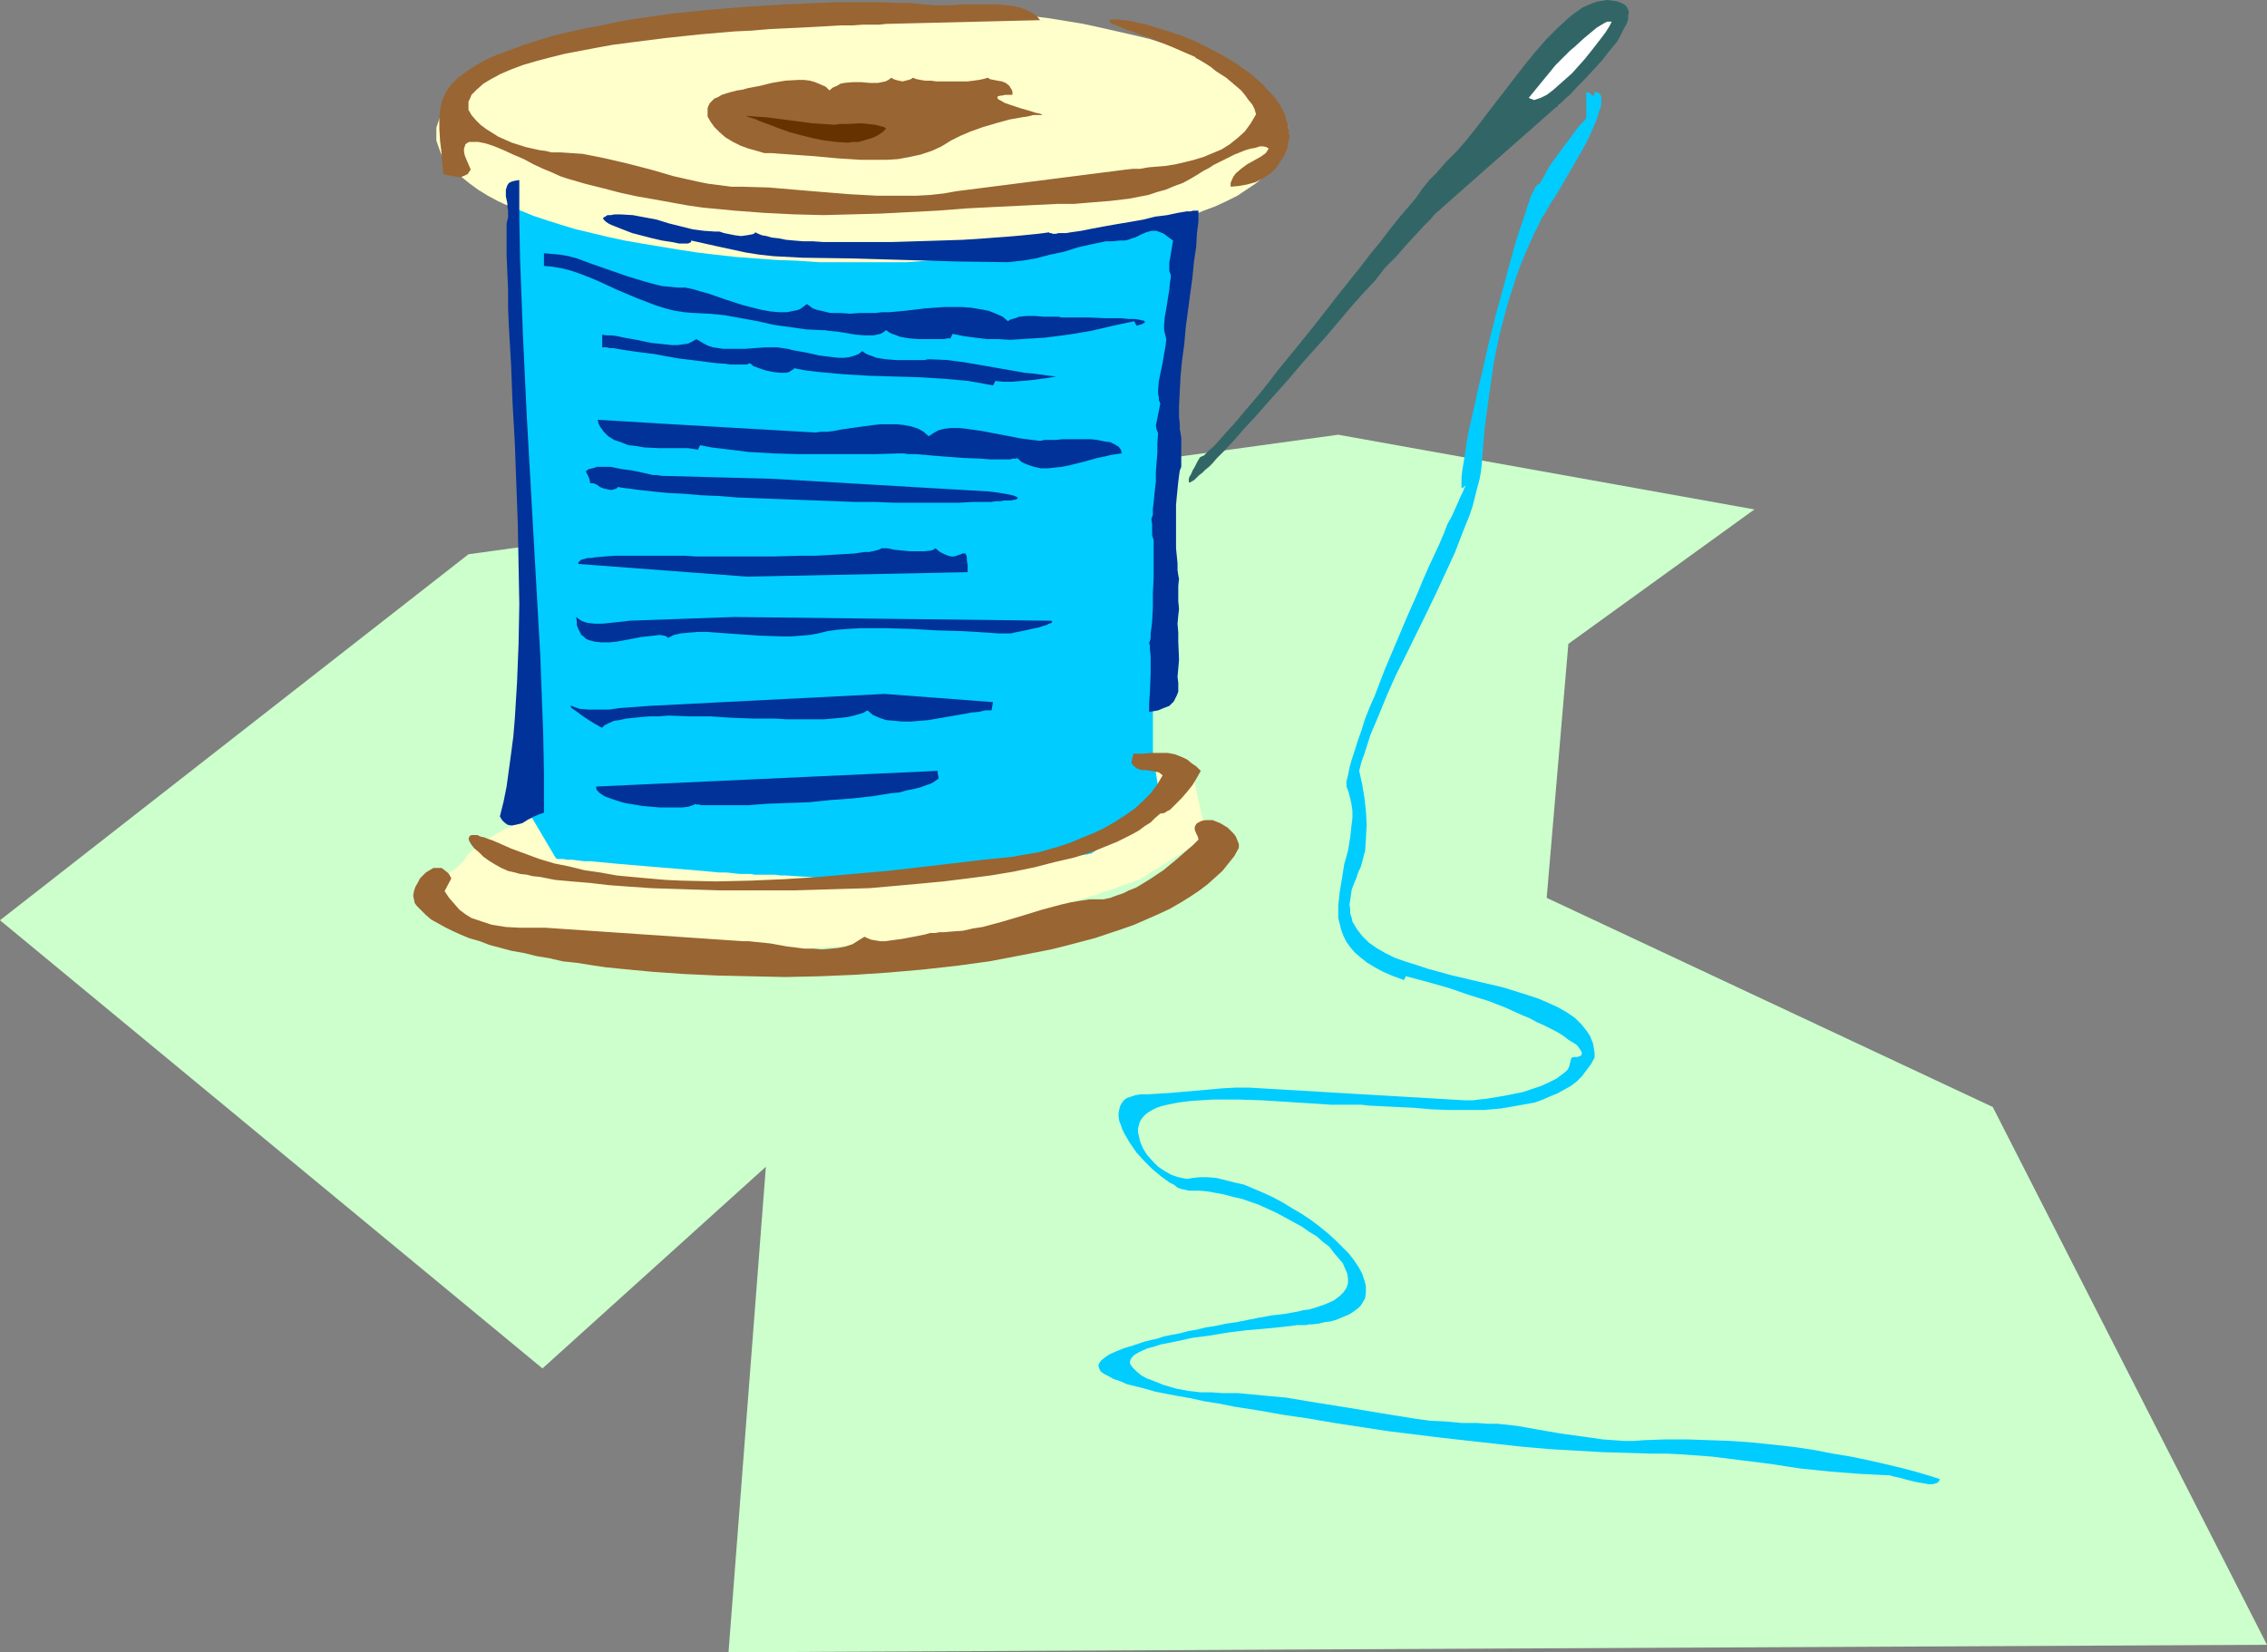
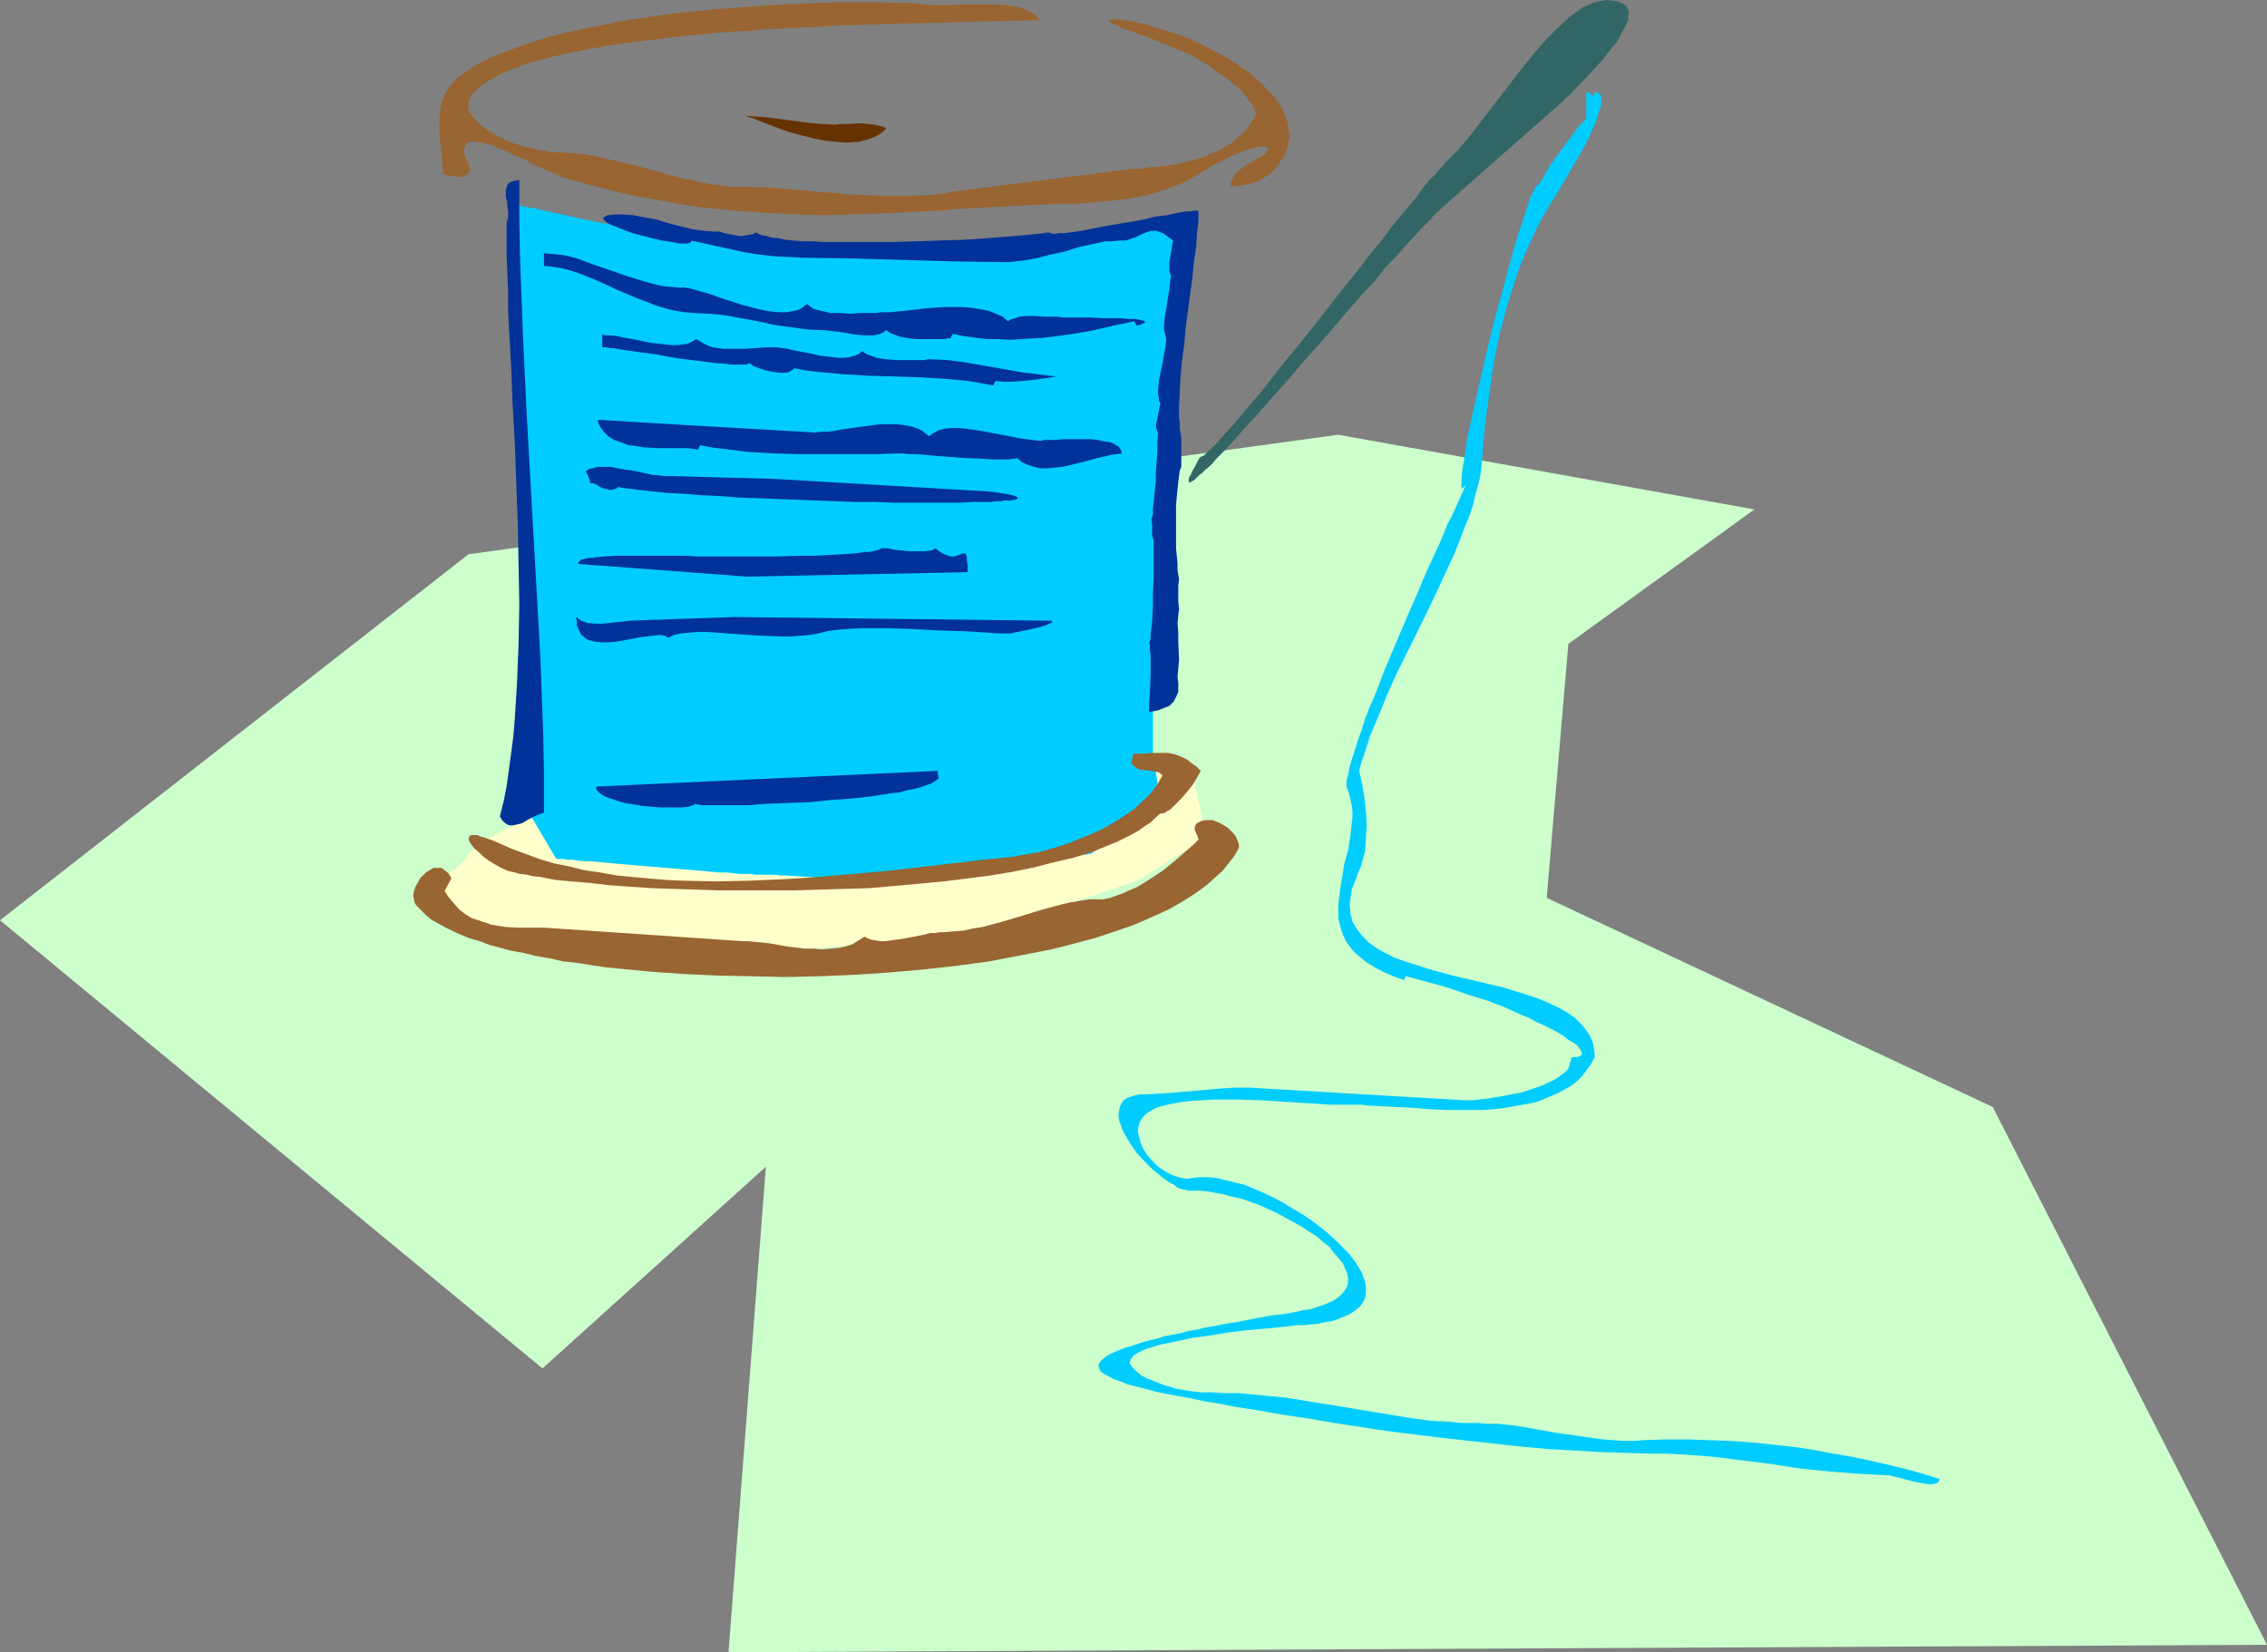
<svg xmlns="http://www.w3.org/2000/svg" xmlns:ns1="http://sodipodi.sourceforge.net/DTD/sodipodi-0.dtd" xmlns:ns2="http://www.inkscape.org/namespaces/inkscape" version="1.0" width="129.724mm" height="94.558mm" id="svg22" ns1:docname="Spool of Thread 1.wmf">
  <rect width="100%" height="100%" fill="#808080" stroke="none" />
  <ns1:namedview id="namedview22" pagecolor="#ffffff" bordercolor="#000000" borderopacity="0.25" ns2:showpageshadow="2" ns2:pageopacity="0.0" ns2:pagecheckerboard="0" ns2:deskcolor="#d1d1d1" ns2:document-units="mm" />
  <defs id="defs1">
    <pattern id="WMFhbasepattern" patternUnits="userSpaceOnUse" width="6" height="6" x="0" y="0" />
  </defs>
  <path style="fill:#ccffcc;fill-opacity:1;fill-rule:evenodd;stroke:none" d="M 101.323,119.883 0,199.051 l 117.321,96.94 48.318,-43.623 -8.08,105.019 332.734,-1.616 -59.307,-116.328 -96.475,-45.239 4.686,-54.933 40.238,-29.082 -90.011,-16.157 z" id="path1" />
  <path style="fill:#ffffcc;fill-opacity:1;fill-rule:evenodd;stroke:none" d="m 113.12,177.724 h -0.162 l -0.323,0.162 -0.485,0.162 -0.808,0.323 -0.808,0.485 -0.97,0.323 -2.101,1.131 -2.101,1.293 -2.101,1.293 -0.808,0.808 -0.808,0.646 -0.646,0.646 -0.323,0.646 -0.485,0.646 -0.646,0.646 -0.808,0.808 -0.97,0.646 -1.939,1.293 -1.939,1.616 -0.646,0.808 -0.646,0.646 -0.323,0.808 -0.162,0.969 0.323,0.808 0.162,0.485 0.323,0.485 0.485,0.323 0.485,0.485 0.646,0.485 0.808,0.485 1.939,0.969 1.939,0.969 2.424,0.969 2.586,0.808 2.909,0.808 2.909,0.808 3.232,0.646 3.07,0.646 6.626,0.969 6.626,0.808 3.232,0.162 3.07,0.323 h 2.909 l 2.747,0.162 h 2.747 l 2.747,-0.162 3.07,-0.162 2.909,-0.162 3.232,-0.162 3.07,-0.323 6.464,-0.485 13.09,-0.808 6.302,-0.323 3.232,-0.162 h 3.07 1.454 l 1.778,-0.162 1.778,-0.162 1.939,-0.323 1.939,-0.323 2.101,-0.323 4.363,-0.969 4.525,-0.969 4.525,-1.293 4.686,-1.293 4.525,-1.293 4.202,-1.293 4.04,-1.293 1.939,-0.646 1.778,-0.485 1.616,-0.646 1.616,-0.485 1.454,-0.485 1.131,-0.485 1.131,-0.323 0.97,-0.323 0.646,-0.323 0.646,-0.162 0.323,-0.162 v 0 l 14.382,-9.048 -3.555,-15.995 h -9.05 v 0 l -0.323,0.162 h -0.485 -0.646 -0.97 l -0.97,0.162 -1.131,0.162 h -1.293 l -1.616,0.162 -1.616,0.162 -1.778,0.162 -1.939,0.162 -1.939,0.162 -2.262,0.162 -2.262,0.162 -2.424,0.323 -2.424,0.162 -2.586,0.162 -5.333,0.485 -5.818,0.485 -5.979,0.485 -5.979,0.485 -6.464,0.646 -12.766,1.131 -12.766,1.131 -6.302,0.485 -5.979,0.646 -5.818,0.485 -5.656,0.485 -5.171,0.485 -2.586,0.323 -2.424,0.162 -2.262,0.162 -2.101,0.323 -2.101,0.162 -1.939,0.162 -1.778,0.323 -1.778,0.162 h -1.454 l -1.454,0.323 h -1.131 l -1.131,0.162 -0.808,0.162 -0.808,0.162 h -0.485 l -0.323,0.162 h -0.162 z" id="path2" />
  <path style="fill:#00ccff;fill-opacity:1;fill-rule:evenodd;stroke:none" d="m 113.928,174.977 -2.586,-130.869 v 0 l 0.323,0.162 h 0.485 l 0.646,0.323 0.808,0.162 0.97,0.162 1.293,0.162 1.131,0.323 1.454,0.323 1.454,0.323 3.07,0.646 3.394,0.808 3.555,0.646 7.272,1.454 3.232,0.808 3.07,0.485 1.454,0.323 1.293,0.323 1.293,0.162 0.97,0.162 0.97,0.162 0.808,0.162 h 0.646 0.323 5.979 l 1.293,0.162 h 2.909 3.07 3.394 l 3.555,0.162 6.949,0.162 3.394,0.162 3.07,0.162 2.909,0.162 1.454,0.162 1.131,0.162 1.131,0.162 0.97,0.162 h 0.97 l 0.646,0.323 1.454,0.323 1.778,0.162 h 1.778 2.101 2.101 2.262 l 4.848,-0.323 2.424,-0.162 2.424,-0.162 4.686,-0.323 2.262,-0.162 2.101,-0.162 1.939,-0.162 h 1.778 1.778 l 1.939,-0.162 2.101,-0.323 2.262,-0.323 4.848,-0.808 4.525,-0.969 2.262,-0.485 2.101,-0.485 1.778,-0.485 1.616,-0.485 1.454,-0.323 0.97,-0.162 0.323,-0.162 0.162,-0.162 h 0.323 v 0 l -7.11,105.665 v 9.856 l 1.778,10.663 -15.19,10.663 v 0 h -0.323 l -0.485,0.162 h -0.485 l -0.808,0.162 h -0.646 l -0.97,0.162 -1.131,0.162 -2.262,0.323 -2.586,0.323 -2.909,0.323 -2.909,0.485 -5.979,0.808 -2.909,0.485 -2.586,0.485 -2.262,0.485 -1.131,0.162 -0.97,0.162 -0.808,0.162 -0.646,0.162 -0.485,0.162 -0.485,0.162 -0.485,0.323 h -0.485 l -0.646,0.162 h -0.808 l -0.97,0.162 h -0.97 -2.262 -2.586 l -2.747,-0.162 h -3.07 l -3.07,-0.162 -6.141,-0.323 -2.909,-0.323 -2.747,-0.162 -2.424,-0.162 h -1.131 l -0.97,-0.162 h -0.97 -0.808 -0.808 -0.485 -1.454 l -0.808,-0.162 h -1.131 -1.293 l -1.454,-0.162 -1.454,-0.162 h -1.616 l -3.394,-0.323 -3.878,-0.323 -7.757,-0.646 -3.878,-0.323 -3.717,-0.323 -3.394,-0.323 -1.616,-0.162 h -1.454 l -1.293,-0.162 -1.293,-0.162 h -1.131 l -0.808,-0.162 h -0.646 -0.646 l -0.323,-0.162 v 0 z" id="path3" />
-   <path style="fill:#ffffcc;fill-opacity:1;fill-rule:evenodd;stroke:none" d="m 186.486,1.131 9.534,0.162 4.525,0.162 4.525,0.323 4.525,0.323 4.363,0.323 4.202,0.485 4.202,0.485 4.04,0.485 4.04,0.646 3.878,0.646 3.717,0.808 3.555,0.808 3.555,0.808 3.394,0.808 3.07,0.969 3.07,0.969 2.909,0.969 2.747,1.131 2.586,0.969 2.424,1.131 2.262,1.293 1.939,1.131 1.939,1.293 1.616,1.131 1.454,1.293 1.293,1.454 0.97,1.293 0.808,1.293 0.646,1.454 0.323,1.454 0.162,1.293 -0.162,1.454 -0.323,1.454 -0.646,1.293 -0.808,1.454 -0.97,1.454 -1.293,1.131 -1.454,1.293 -1.616,1.293 -1.939,1.293 -1.939,1.293 -2.262,1.131 -2.424,1.131 -2.586,0.969 -2.747,1.131 -2.909,0.969 -3.07,0.969 -3.07,0.969 -3.394,0.808 -3.555,0.808 -3.555,0.808 -3.717,0.646 -3.878,0.646 -4.04,0.646 -4.04,0.646 -4.202,0.485 -4.202,0.485 -4.363,0.323 -4.525,0.323 -4.525,0.162 -4.525,0.323 h -9.534 -9.373 l -4.686,-0.323 -4.525,-0.162 -4.363,-0.323 -4.363,-0.323 -4.363,-0.485 -4.04,-0.485 -4.202,-0.646 -3.878,-0.646 -3.878,-0.646 -3.717,-0.646 -3.717,-0.808 -3.394,-0.808 -3.394,-0.808 -3.232,-0.969 -3.07,-0.969 -2.909,-0.969 -2.747,-1.131 -2.586,-0.969 -2.424,-1.131 -2.101,-1.131 -2.101,-1.293 -1.778,-1.293 -1.616,-1.293 -1.616,-1.293 -1.131,-1.131 -1.131,-1.454 -0.808,-1.454 -0.485,-1.293 -0.485,-1.454 v -1.454 -1.293 l 0.485,-1.454 0.485,-1.454 0.808,-1.293 1.131,-1.293 1.131,-1.454 1.616,-1.293 1.616,-1.131 1.778,-1.293 2.101,-1.131 2.101,-1.293 2.424,-1.131 2.586,-0.969 2.747,-1.131 2.909,-0.969 3.07,-0.969 3.232,-0.969 3.394,-0.808 3.394,-0.808 3.717,-0.808 3.717,-0.808 3.878,-0.646 3.878,-0.646 4.202,-0.485 4.04,-0.485 4.363,-0.485 4.363,-0.323 4.363,-0.323 4.525,-0.323 4.686,-0.162 z" id="path4" />
-   <path style="fill:#996532;fill-opacity:1;fill-rule:evenodd;stroke:none" d="m 218.968,20.519 v -0.646 l -0.162,-0.485 -0.323,-0.485 -0.162,-0.323 -0.808,-0.646 -0.808,-0.323 -0.97,-0.162 -0.808,-0.162 -0.808,-0.162 -0.485,-0.323 -0.485,0.162 -0.646,0.162 -0.808,0.162 -1.131,0.162 -1.293,0.162 h -1.293 -2.747 -2.747 l -1.131,-0.162 h -1.293 l -0.97,-0.162 -0.808,-0.162 -0.485,-0.162 -0.323,-0.162 -0.485,0.323 -0.485,0.162 -0.646,0.162 -0.646,0.162 -0.808,-0.162 -0.646,-0.162 -0.485,-0.162 -0.485,-0.323 -0.646,0.485 -0.646,0.323 -0.808,0.162 -0.808,0.162 h -1.778 l -1.778,-0.162 h -1.939 l -1.778,0.162 -0.808,0.162 -0.808,0.485 -0.808,0.323 -0.808,0.646 -0.808,-0.808 -1.131,-0.485 -1.131,-0.485 -1.131,-0.323 -1.293,-0.162 h -1.293 l -2.747,0.162 -2.909,0.485 -2.586,0.646 -2.586,0.485 -1.131,0.323 -1.131,0.162 -1.293,0.323 -1.131,0.323 -0.97,0.323 -0.808,0.485 -0.808,0.323 -0.485,0.485 -0.485,0.485 -0.323,0.646 -0.162,0.485 v 0.485 0.646 0.646 l 0.646,1.131 0.808,1.131 1.131,1.131 1.293,1.131 1.616,0.969 1.616,0.808 1.778,0.646 1.778,0.485 1.616,0.485 h 1.616 l 2.101,0.162 2.262,0.162 2.262,0.162 2.424,0.162 5.171,0.485 5.171,0.323 h 2.747 2.586 l 2.586,-0.162 2.586,-0.485 2.262,-0.485 2.424,-0.808 2.101,-0.969 2.101,-1.293 0.97,-0.485 0.97,-0.485 1.131,-0.485 1.131,-0.485 2.747,-0.969 2.747,-0.808 2.909,-0.808 2.747,-0.485 1.131,-0.162 1.293,-0.323 h 1.131 0.808 v 0 l -0.162,-0.162 -0.485,-0.162 -0.808,-0.162 -0.97,-0.323 -2.262,-0.646 -2.424,-0.808 -0.97,-0.323 -0.808,-0.485 -0.646,-0.323 -0.162,-0.323 v -0.162 -0.162 h 0.162 l 0.485,-0.162 h 0.323 l 0.646,-0.162 h 0.808 z" id="path5" />
  <path style="fill:#996532;fill-opacity:1;fill-rule:evenodd;stroke:none" d="m 97.606,18.257 -0.808,1.131 -0.646,1.131 -0.485,1.131 -0.323,1.293 -0.162,1.131 -0.162,1.293 v 2.585 l 0.162,2.585 0.323,2.585 0.162,2.424 0.162,0.969 v 1.131 l 0.646,0.162 0.808,0.162 1.778,0.323 h 0.646 l 0.808,-0.323 0.646,-0.323 0.323,-0.485 0.323,-0.485 -0.485,-1.131 -0.485,-1.131 -0.323,-0.808 -0.162,-0.808 v -0.646 l 0.162,-0.485 0.162,-0.485 0.485,-0.323 0.323,-0.162 h 0.646 0.646 0.646 l 1.616,0.323 1.939,0.646 1.939,0.808 2.101,0.969 2.262,0.969 2.101,1.131 2.101,0.969 1.939,0.808 1.778,0.808 1.454,0.485 3.878,1.131 3.878,0.969 3.717,0.969 3.717,0.808 3.717,0.646 3.555,0.646 3.555,0.646 3.394,0.485 6.787,0.646 6.464,0.485 6.464,0.323 6.302,0.162 6.141,-0.162 6.141,-0.162 12.443,-0.646 6.302,-0.485 6.302,-0.323 6.626,-0.323 6.626,-0.323 h 3.555 l 3.878,-0.323 4.04,-0.323 4.04,-0.485 4.202,-0.808 1.939,-0.646 1.778,-0.485 1.939,-0.808 1.778,-0.646 1.778,-0.969 1.616,-0.969 0.485,-0.323 0.808,-0.485 0.97,-0.485 0.97,-0.646 2.262,-1.131 2.262,-1.131 2.424,-0.969 1.131,-0.323 0.97,-0.162 0.97,-0.323 h 0.808 l 0.646,0.162 0.485,0.323 -0.323,0.485 -0.323,0.485 -1.131,0.808 -1.454,0.808 -1.454,0.808 -1.293,0.969 -1.131,0.969 -0.485,0.646 -0.323,0.646 -0.323,0.808 v 0.808 l 1.778,-0.162 1.778,-0.323 1.778,-0.485 1.616,-0.808 1.454,-0.969 1.293,-1.131 0.97,-1.454 0.97,-1.454 0.646,-1.616 0.323,-1.777 0.162,-0.808 -0.162,-0.969 -0.162,-0.969 -0.162,-0.969 -0.323,-0.969 -0.323,-0.969 -0.485,-0.969 -0.646,-1.131 -0.646,-0.969 -0.97,-1.131 -0.97,-0.969 -0.97,-1.131 -2.586,-2.262 -2.909,-2.1 -2.909,-1.777 -3.07,-1.616 -2.909,-1.454 -3.07,-1.293 -2.909,-0.969 -2.747,-0.808 -2.424,-0.808 -1.293,-0.162 -0.97,-0.323 -1.131,-0.162 -0.808,-0.162 h -0.808 l -0.808,-0.162 h -0.646 -0.485 l -0.485,0.162 h -0.162 l -0.162,0.162 0.162,0.162 0.162,0.162 0.323,0.323 0.646,0.162 0.646,0.323 0.97,0.323 0.97,0.485 1.131,0.323 1.131,0.485 2.424,0.808 5.171,2.1 2.586,1.131 2.262,0.969 0.323,0.323 0.646,0.323 0.808,0.485 0.808,0.485 0.97,0.646 0.97,0.808 2.262,1.454 2.101,1.777 1.131,0.969 0.808,0.969 0.808,1.131 0.808,0.969 0.485,0.969 0.323,1.131 -1.131,1.939 -1.293,1.777 -1.616,1.454 -1.616,1.293 -1.778,1.131 -1.939,0.808 -1.939,0.808 -2.101,0.646 -1.939,0.485 -2.101,0.485 -1.939,0.323 -1.939,0.162 -1.939,0.162 -1.778,0.323 h -1.616 l -1.454,0.162 -36.683,4.685 -2.747,0.485 -2.909,0.323 -2.909,0.162 h -2.747 -5.818 l -5.979,-0.323 -5.979,-0.485 -5.818,-0.485 -5.656,-0.485 -5.656,-0.162 h -2.424 l -2.424,-0.323 -2.586,-0.323 -2.424,-0.485 -5.01,-1.131 -5.01,-1.454 -5.01,-1.293 -4.848,-1.131 -2.424,-0.485 -2.424,-0.485 -2.424,-0.162 -2.424,-0.162 h -0.97 -0.97 l -1.293,-0.323 -1.293,-0.162 -1.454,-0.323 -1.454,-0.323 -3.07,-0.969 -1.454,-0.646 -1.454,-0.646 -1.293,-0.808 -1.293,-0.808 -1.293,-0.969 -0.97,-0.969 -0.97,-1.131 -0.646,-1.131 v -1.777 l 0.323,-0.646 0.323,-0.808 0.485,-0.485 0.646,-0.646 1.454,-1.293 1.616,-0.969 2.101,-1.131 2.262,-0.969 2.586,-0.969 2.747,-0.808 3.07,-0.808 3.232,-0.808 3.394,-0.646 3.394,-0.646 3.555,-0.646 3.717,-0.485 7.595,-0.969 7.595,-0.808 7.595,-0.646 3.555,-0.162 3.717,-0.323 3.394,-0.162 3.394,-0.162 3.07,-0.162 2.909,-0.162 2.747,-0.162 h 2.586 l 2.262,-0.162 h 1.939 1.616 l 1.454,-0.162 33.29,-0.808 -0.808,-0.969 -0.97,-0.646 -1.293,-0.646 -1.293,-0.485 -1.454,-0.323 -1.616,-0.162 -1.616,-0.162 h -5.171 -3.232 l -1.616,0.162 h -1.293 -1.293 -0.97 l -2.586,-0.162 -2.747,-0.323 h -2.909 l -3.07,-0.162 h -3.394 -3.394 -3.555 l -3.555,0.162 -3.878,0.162 -3.717,0.162 -7.918,0.485 -8.08,0.646 -7.918,0.808 -7.918,1.131 -3.878,0.646 -3.717,0.808 -3.555,0.646 -3.555,0.808 -3.394,0.808 -3.232,0.969 -3.07,0.969 -2.909,1.131 -2.747,0.969 -2.586,1.131 -2.262,1.293 -1.939,1.293 -1.778,1.293 z" id="path6" />
  <path style="fill:#003299;fill-opacity:1;fill-rule:evenodd;stroke:none" d="m 154.651,50.086 -2.424,-0.162 -2.424,-0.323 -2.586,-0.646 -2.586,-0.646 -2.586,-0.808 -2.586,-0.485 -2.586,-0.485 -2.747,-0.162 h -1.131 l -0.97,0.162 h -0.646 l -0.485,0.323 -0.323,0.162 -0.162,0.162 0.162,0.323 0.162,0.162 0.323,0.323 0.485,0.323 0.646,0.323 0.808,0.323 1.616,0.646 2.101,0.808 4.363,1.131 2.101,0.485 2.101,0.323 0.808,0.162 0.808,0.162 h 0.808 0.646 0.485 l 0.323,-0.162 0.323,-0.162 v -0.323 l 5.818,1.293 5.979,1.293 3.07,0.485 3.07,0.323 3.07,0.162 3.07,0.162 10.989,0.162 10.989,0.323 11.15,0.323 11.312,0.162 1.454,-0.162 1.616,-0.162 2.909,-0.485 3.07,-0.808 3.07,-0.646 3.07,-0.969 2.909,-0.646 3.07,-0.646 h 1.454 l 1.454,-0.162 h 1.131 l 0.808,-0.162 0.808,-0.323 0.646,-0.162 1.293,-0.646 1.131,-0.485 1.131,-0.323 h 0.485 0.646 l 0.808,0.323 0.808,0.323 0.808,0.646 1.131,0.808 -0.162,0.969 -0.162,0.969 -0.162,0.969 -0.162,0.969 -0.162,0.808 v 0.969 0.969 l 0.323,0.808 v 0.646 l -0.162,0.808 -0.162,1.777 -0.323,1.939 -0.323,2.1 -0.323,1.777 -0.162,1.939 v 0.808 l 0.162,0.808 0.162,0.646 0.162,0.646 -0.162,1.454 -0.323,1.777 -0.323,1.939 -0.808,3.878 -0.162,1.939 v 0.808 l 0.162,0.808 v 0.646 l 0.323,0.646 -0.162,0.808 -0.162,0.808 -0.162,0.808 -0.323,1.616 -0.162,0.808 0.162,0.808 0.323,0.808 -0.162,2.1 v 2.1 l -0.323,4.201 v 0.808 1.293 l -0.162,1.293 -0.162,1.616 -0.162,1.616 -0.162,1.293 v 1.293 l -0.162,0.485 -0.162,0.485 0.162,1.131 v 1.131 1.131 l 0.162,0.646 0.162,0.485 v 5.17 3.07 l -0.162,3.231 v 3.231 l -0.162,2.908 -0.162,1.454 -0.162,1.131 v 1.131 l -0.323,0.969 0.162,0.485 v 0.808 l 0.162,1.454 v 1.939 1.939 l -0.162,4.201 -0.162,2.1 v 1.939 l 0.97,-0.162 0.97,-0.162 1.131,-0.485 1.293,-0.485 0.485,-0.485 0.485,-0.485 0.323,-0.646 0.323,-0.646 0.323,-0.808 v -0.969 -0.969 l -0.162,-1.293 0.162,-1.777 0.162,-1.939 -0.162,-3.878 v -1.939 l -0.162,-1.939 0.162,-1.777 0.162,-1.454 -0.162,-1.616 v -1.616 -1.777 l 0.162,-1.454 -0.162,-0.808 -0.162,-1.131 v -1.454 l -0.162,-1.616 -0.162,-1.616 v -1.777 -3.878 -3.716 l 0.162,-1.777 0.162,-1.616 0.162,-1.616 0.162,-1.293 0.162,-1.131 0.323,-0.808 v -6.301 l -0.162,-0.969 -0.162,-0.969 v -1.131 l -0.162,-1.293 v -2.585 l 0.162,-3.07 0.162,-3.231 0.323,-3.393 0.485,-3.554 0.323,-3.716 0.97,-7.271 0.485,-3.554 0.323,-3.393 0.485,-3.231 0.162,-2.908 0.162,-1.293 0.162,-1.293 v -1.293 -0.969 h -0.485 -0.646 l -0.646,0.162 h -0.808 l -0.97,0.162 -0.97,0.162 -2.262,0.485 -2.586,0.323 -2.586,0.646 -2.747,0.485 -2.909,0.485 -2.747,0.485 -2.586,0.485 -2.424,0.485 -2.262,0.323 -0.97,0.162 h -0.808 -0.808 l -0.646,0.162 h -0.646 l -0.323,-0.162 h -0.323 l -0.162,-0.162 -1.131,0.162 -1.293,0.162 -1.616,0.162 -1.616,0.162 -1.778,0.162 -1.939,0.162 -2.262,0.162 -2.101,0.162 -4.848,0.323 -5.01,0.162 -10.504,0.323 h -5.171 -5.01 -2.262 -2.262 l -2.262,-0.162 h -2.101 l -1.939,-0.162 -1.778,-0.162 -1.616,-0.323 -1.454,-0.162 -1.131,-0.323 -0.97,-0.162 -0.808,-0.323 -0.646,-0.323 -0.323,0.323 -0.646,0.162 -0.97,0.162 -1.131,0.162 -1.293,-0.162 -2.424,-0.485 -0.97,-0.323 z" id="path7" />
  <path style="fill:#003299;fill-opacity:1;fill-rule:evenodd;stroke:none" d="m 146.733,62.203 -1.778,-0.162 -1.778,-0.162 -1.939,-0.485 -1.778,-0.485 -3.717,-1.131 -3.717,-1.293 -3.717,-1.293 -3.555,-1.293 -1.778,-0.485 -1.778,-0.323 -1.778,-0.162 -1.778,-0.162 v 2.747 l 1.778,0.162 1.939,0.323 1.939,0.485 1.939,0.646 2.101,0.808 1.939,0.808 4.202,1.939 4.202,1.777 4.202,1.616 2.101,0.646 1.939,0.485 2.101,0.323 1.939,0.162 3.394,0.162 3.394,0.323 3.555,0.646 3.555,0.646 3.555,0.808 3.555,0.485 3.394,0.485 3.394,0.162 h 0.646 l 0.97,0.162 1.778,0.162 3.878,0.646 1.939,0.162 h 1.939 l 0.808,-0.162 0.646,-0.162 0.646,-0.323 0.646,-0.485 0.646,0.485 0.646,0.323 0.97,0.323 0.808,0.323 1.939,0.323 1.939,0.162 h 1.939 1.939 1.616 l 0.808,-0.162 h 0.646 l 0.485,-0.969 2.424,0.485 2.424,0.323 2.586,0.323 h 2.424 l 2.586,0.162 2.424,-0.162 5.171,-0.323 5.01,-0.646 4.848,-0.808 4.848,-1.131 4.525,-0.969 0.485,0.969 0.646,-0.162 0.485,-0.162 0.323,-0.162 0.323,-0.162 v -0.162 0 -0.162 l -0.323,-0.162 h -0.323 l -0.485,-0.162 -1.131,-0.162 h -1.293 l -1.616,-0.162 h -3.394 l -3.555,-0.162 h -5.333 -0.485 l -0.646,-0.162 h -0.808 -0.646 -1.778 l -1.939,-0.162 h -1.778 l -1.616,0.162 -0.808,0.323 -0.646,0.162 -0.485,0.162 -0.485,0.323 -1.131,-0.969 -1.454,-0.646 -1.616,-0.646 -1.778,-0.323 -1.939,-0.323 -1.939,-0.162 h -2.101 -1.939 l -4.202,0.323 -4.04,0.485 -1.778,0.162 -1.778,0.162 h -1.616 l -1.293,0.162 h -0.808 -0.808 -1.939 l -1.939,0.162 -2.101,-0.162 h -2.262 l -1.939,-0.485 -0.808,-0.162 -0.97,-0.323 -0.646,-0.485 -0.646,-0.485 -0.646,0.485 -0.646,0.485 -0.646,0.323 -0.808,0.162 -1.616,0.323 h -1.616 l -1.778,-0.162 -1.939,-0.323 -1.939,-0.485 -1.939,-0.485 -4.04,-1.293 -3.717,-1.293 -1.778,-0.485 -1.616,-0.485 -1.616,-0.323 z" id="path8" />
  <path style="fill:#003299;fill-opacity:1;fill-rule:evenodd;stroke:none" d="m 167.094,75.129 h -0.808 -0.808 l -2.101,0.162 -2.262,0.162 h -2.424 -2.262 l -1.131,-0.162 -1.131,-0.162 -0.97,-0.323 -0.97,-0.485 -0.808,-0.485 -0.808,-0.485 -0.808,0.485 -0.97,0.485 -1.131,0.162 -1.131,0.162 h -1.293 l -1.454,-0.162 -3.07,-0.323 -3.07,-0.646 -2.747,-0.485 -1.454,-0.323 -1.131,-0.162 h -1.131 l -0.97,-0.162 v 2.747 h 0.485 0.485 l 0.646,0.162 h 0.808 l 0.808,0.162 0.97,0.162 2.101,0.323 2.424,0.323 2.586,0.323 2.586,0.485 2.747,0.485 2.747,0.323 2.586,0.323 2.424,0.323 2.262,0.162 0.97,0.162 h 0.97 2.101 0.485 l 0.485,-0.162 0.162,-0.162 0.485,0.323 0.323,0.323 1.293,0.485 1.454,0.485 1.616,0.323 1.454,0.162 h 1.293 l 0.646,-0.162 0.485,-0.323 0.323,-0.162 0.323,-0.323 2.586,0.485 2.747,0.323 5.333,0.485 5.333,0.323 10.989,0.323 5.333,0.323 5.333,0.485 2.747,0.485 2.586,0.485 0.485,-0.969 1.778,0.162 h 1.939 l 1.939,-0.162 1.939,-0.162 3.717,-0.485 1.778,-0.323 h 1.778 -1.616 l -1.616,-0.162 -3.555,-0.485 -1.778,-0.162 -1.778,-0.323 -3.717,-0.646 -7.434,-1.293 -3.717,-0.485 -3.555,-0.162 h -0.646 l -0.808,0.162 h -1.939 -4.202 l -2.101,-0.162 -2.101,-0.323 -0.808,-0.323 -0.97,-0.323 -0.646,-0.323 -0.646,-0.485 -0.808,0.646 -0.808,0.323 -1.131,0.323 -1.131,0.162 H 181.315 l -1.293,-0.162 -2.747,-0.323 -2.909,-0.646 -2.747,-0.485 -1.293,-0.323 -1.131,-0.162 -1.131,-0.162 z" id="path9" />
  <path style="fill:#003299;fill-opacity:1;fill-rule:evenodd;stroke:none" d="m 145.44,91.77 -16.16,-0.969 0.162,0.808 0.323,0.646 0.808,1.131 0.97,0.969 1.293,0.808 1.454,0.485 1.616,0.646 1.616,0.162 1.778,0.323 3.394,0.162 h 4.848 1.293 l 1.131,0.162 0.97,0.162 0.485,-0.969 2.424,0.485 2.747,0.323 5.171,0.646 5.494,0.323 5.494,0.162 h 10.989 5.494 l 5.171,-0.162 h 0.97 l 1.293,0.162 h 1.616 l 1.778,0.162 1.778,0.162 2.101,0.162 4.202,0.323 4.04,0.162 1.939,0.162 h 1.778 1.454 1.131 l 0.485,-0.162 h 0.808 l 0.162,-0.162 1.131,0.969 1.131,0.485 1.454,0.485 1.454,0.323 h 1.454 l 1.454,-0.162 1.616,-0.162 1.616,-0.323 3.232,-0.808 2.909,-0.808 1.616,-0.323 1.293,-0.323 1.131,-0.162 1.131,-0.162 v -0.323 l -0.162,-0.485 -0.485,-0.646 -0.808,-0.485 -0.97,-0.485 -1.293,-0.162 -1.454,-0.323 -1.454,-0.162 h -1.454 -3.232 -1.454 l -1.454,0.162 h -1.293 -1.131 l -0.808,0.162 h -0.485 l -1.293,-0.162 -1.293,-0.162 -1.293,-0.162 -1.616,-0.323 -3.394,-0.646 -3.394,-0.646 -3.394,-0.485 -1.616,-0.162 h -1.616 l -1.454,0.162 -1.293,0.323 -1.131,0.646 -0.97,0.646 -1.131,-0.969 -1.131,-0.646 -1.454,-0.485 -1.616,-0.323 -1.616,-0.162 h -1.616 -1.778 l -1.616,0.162 -3.555,0.485 -3.394,0.485 -1.616,0.323 -1.454,0.162 h -1.293 l -1.293,0.162 z" id="path10" />
  <path style="fill:#003299;fill-opacity:1;fill-rule:evenodd;stroke:none" d="m 143.016,102.918 -0.808,-0.162 h -0.97 l -2.101,-0.485 -2.262,-0.485 -2.424,-0.323 -2.424,-0.485 h -0.97 -0.97 -0.97 l -0.97,0.323 -0.808,0.162 -0.646,0.485 0.323,0.646 0.323,0.646 0.162,0.485 0.162,0.808 h 0.646 l 0.808,0.323 0.646,0.485 0.808,0.323 0.808,0.162 0.808,0.162 0.646,-0.162 0.485,-0.162 0.323,-0.323 0.97,0.162 1.293,0.162 2.424,0.323 2.909,0.323 3.232,0.323 3.394,0.162 3.717,0.323 3.878,0.162 4.04,0.323 4.202,0.162 4.202,0.162 8.565,0.323 8.565,0.323 h 4.202 l 4.04,0.162 h 3.878 3.717 3.394 3.232 l 2.909,-0.162 h 2.747 1.131 l 1.131,-0.162 h 0.97 l 0.808,-0.162 h 0.808 0.646 l 0.646,-0.162 h 0.323 l 0.323,-0.162 0.162,-0.162 v -0.162 0 l -0.323,-0.162 -0.323,-0.162 -0.485,-0.162 -0.808,-0.162 -0.808,-0.162 -0.97,-0.162 -1.131,-0.162 -1.293,-0.162 -46.864,-2.747 z" id="path11" />
  <path style="fill:#003299;fill-opacity:1;fill-rule:evenodd;stroke:none" d="m 154.651,120.367 h -0.97 -0.646 -0.808 -1.778 l -2.262,-0.162 h -2.262 -2.586 -7.918 -2.424 l -2.262,0.162 -1.939,0.162 -0.808,0.162 h -0.808 l -0.646,0.162 -0.646,0.162 -0.323,0.162 -0.323,0.323 -0.162,0.162 v 0.323 l 36.522,2.747 47.672,-0.969 v -1.454 l -0.162,-1.131 v -0.646 l -0.162,-0.485 -0.162,-0.323 h -0.323 -0.323 l -0.323,0.162 -0.97,0.323 -0.485,0.162 h -0.646 l -0.646,-0.162 -0.808,-0.323 -0.97,-0.485 -0.97,-0.808 -0.485,0.323 -0.485,0.162 -1.454,0.162 h -1.454 -1.616 l -1.778,-0.162 -1.616,-0.162 -1.454,-0.323 h -1.293 l -0.323,0.162 -0.323,0.162 -0.646,0.162 -0.646,0.162 -0.808,0.162 h -0.97 l -1.131,0.162 -1.131,0.162 -2.586,0.162 -2.747,0.162 -3.07,0.162 h -3.07 l -6.141,0.162 h -2.909 -2.747 z" id="path12" />
  <path style="fill:#003299;fill-opacity:1;fill-rule:evenodd;stroke:none" d="m 226.886,134.262 -68.034,-0.808 -22.786,0.808 -1.131,0.162 -1.616,0.162 -3.07,0.323 h -1.616 l -1.454,-0.162 -0.646,-0.162 -0.808,-0.323 -0.485,-0.323 -0.646,-0.485 0.162,0.969 v 0.808 l 0.323,0.808 0.323,0.646 0.323,0.646 0.485,0.323 0.485,0.485 0.646,0.323 1.293,0.323 1.454,0.162 h 1.616 l 1.616,-0.162 3.555,-0.646 1.616,-0.323 1.454,-0.162 1.454,-0.162 1.293,-0.162 0.97,0.162 0.485,0.162 0.323,0.323 1.293,-0.646 1.454,-0.323 1.778,-0.162 1.939,-0.162 h 2.101 l 2.101,0.162 4.525,0.323 4.686,0.323 4.686,0.162 h 2.101 l 2.101,-0.162 1.939,-0.162 1.778,-0.323 1.939,-0.485 2.262,-0.323 2.262,-0.162 2.586,-0.162 h 2.747 2.747 l 5.656,0.162 5.656,0.323 5.656,0.162 2.747,0.162 2.424,0.162 2.262,0.162 h 2.262 0.485 l 0.646,-0.162 0.808,-0.162 0.808,-0.162 3.717,-0.808 0.97,-0.323 0.646,-0.162 0.646,-0.323 0.485,-0.162 0.162,-0.162 v -0.162 l -0.162,-0.162 z" id="path13" />
-   <path style="fill:#003299;fill-opacity:1;fill-rule:evenodd;stroke:none" d="m 214.766,151.873 -23.432,-1.777 -50.904,2.585 -2.101,0.162 -2.262,0.162 -2.101,0.162 -2.262,0.323 h -2.262 -2.101 l -1.939,-0.162 -0.97,-0.323 -0.808,-0.323 h -0.323 v 0 l 0.162,0.162 0.162,0.323 0.485,0.323 0.485,0.323 1.293,0.969 1.454,0.969 1.293,0.808 0.646,0.323 0.485,0.323 0.323,0.162 h 0.162 l 0.485,-0.485 0.97,-0.485 1.131,-0.485 1.131,-0.162 1.454,-0.323 1.616,-0.162 1.616,-0.162 1.939,-0.162 h 1.939 l 2.101,-0.162 4.363,0.162 h 4.525 l 4.848,0.323 4.686,0.162 h 4.686 l 2.262,0.162 h 2.262 4.04 1.939 l 1.778,-0.162 1.778,-0.162 1.454,-0.162 1.454,-0.323 1.131,-0.323 0.97,-0.323 0.808,-0.485 1.131,0.969 1.454,0.646 1.454,0.485 1.778,0.162 1.778,0.162 h 1.778 l 1.939,-0.162 1.939,-0.162 3.717,-0.646 3.717,-0.646 1.778,-0.323 1.616,-0.162 1.454,-0.323 h 1.293 z" id="path14" />
  <path style="fill:#003299;fill-opacity:1;fill-rule:evenodd;stroke:none" d="m 202.808,168.514 h 0.162 v -0.162 -0.323 l -0.162,-0.646 v -0.646 l -73.851,3.393 v 0.485 l 0.162,0.323 0.323,0.323 0.323,0.323 0.97,0.646 1.293,0.485 1.454,0.485 1.616,0.485 1.939,0.323 1.939,0.323 3.717,0.323 h 1.778 1.616 1.454 l 1.293,-0.162 0.97,-0.323 h 0.162 l 0.323,-0.323 0.162,0.162 h 0.646 l 0.646,0.162 h 0.808 7.434 1.939 l 1.939,-0.162 2.101,-0.162 4.525,-0.162 4.525,-0.162 4.686,-0.485 4.525,-0.323 4.363,-0.485 2.101,-0.323 1.939,-0.323 1.778,-0.162 1.778,-0.485 1.616,-0.323 1.293,-0.323 1.293,-0.485 0.97,-0.323 0.808,-0.485 z" id="path15" />
  <path style="fill:#003299;fill-opacity:1;fill-rule:evenodd;stroke:none" d="m 112.312,38.938 -0.97,0.162 -0.646,0.162 -0.646,0.323 -0.323,0.485 -0.162,0.485 -0.162,0.485 v 1.454 l 0.323,1.454 v 0.808 l 0.162,0.808 v 1.454 l -0.162,0.646 -0.162,0.646 v 3.393 3.554 l 0.323,7.432 v 4.039 l 0.162,3.878 0.485,8.24 0.323,8.401 0.485,8.563 0.646,17.611 0.162,8.725 0.162,8.563 -0.162,8.563 -0.323,8.24 -0.485,7.917 -0.323,3.878 -0.485,3.716 -0.485,3.554 -0.485,3.554 -0.646,3.231 -0.808,3.231 0.485,0.808 0.485,0.485 0.646,0.485 0.646,0.162 h 0.485 l 0.808,-0.162 1.293,-0.323 1.293,-0.808 1.293,-0.646 1.131,-0.485 0.485,-0.162 0.485,-0.162 v -8.563 l -0.162,-8.563 -0.646,-17.126 -0.97,-17.126 -0.97,-17.126 -0.97,-17.288 -0.808,-16.965 -0.646,-17.126 -0.162,-8.401 z" id="path16" />
  <path style="fill:#996532;fill-opacity:1;fill-rule:evenodd;stroke:none" d="m 250.965,175.946 h 0.485 l 0.485,-0.162 0.485,-0.323 0.646,-0.323 1.131,-1.131 1.293,-1.293 1.131,-1.293 1.293,-1.616 0.97,-1.616 0.808,-1.454 -0.97,-0.969 -0.97,-0.646 -0.97,-0.808 -0.97,-0.485 -0.808,-0.323 -0.808,-0.323 -1.616,-0.323 h -1.778 -0.808 -0.97 l -1.778,0.162 h -2.101 l -0.485,1.939 0.323,0.485 0.323,0.323 0.646,0.485 0.97,0.323 h 0.97 l 0.97,0.162 0.97,0.162 0.808,0.162 0.808,0.646 -1.131,1.939 -1.454,1.939 -1.778,1.777 -1.778,1.616 -2.101,1.454 -2.262,1.454 -2.262,1.293 -2.424,1.131 -2.424,0.969 -2.262,0.969 -2.424,0.808 -2.262,0.646 -2.262,0.646 -1.939,0.323 -1.939,0.323 -1.616,0.323 -6.464,0.646 -6.787,0.808 -6.949,0.808 -7.11,0.808 -7.272,0.646 -7.434,0.646 -7.434,0.485 -7.434,0.323 -7.434,0.162 -7.272,-0.162 -3.555,-0.162 -3.717,-0.323 -3.555,-0.323 -3.394,-0.323 -3.555,-0.646 -3.394,-0.485 -3.232,-0.808 -3.232,-0.646 -3.232,-0.969 -3.07,-1.131 -3.07,-1.131 -2.909,-1.293 -1.131,-0.485 -0.97,-0.323 -0.808,-0.323 -0.808,-0.162 -0.646,-0.323 h -0.485 -0.485 -0.323 l -0.323,0.162 -0.162,0.162 v 0.162 l -0.162,0.162 0.162,0.646 0.485,0.808 0.646,0.808 0.97,0.808 0.97,0.969 1.131,0.808 1.293,0.808 1.454,0.808 1.454,0.646 1.454,0.323 1.131,0.323 1.454,0.162 1.293,0.323 1.616,0.162 3.232,0.646 3.555,0.323 3.878,0.323 4.202,0.485 4.363,0.323 4.686,0.323 4.848,0.162 5.01,0.162 5.171,0.162 h 5.171 10.827 l 10.827,-0.323 5.494,-0.162 5.494,-0.485 5.333,-0.485 5.171,-0.485 5.171,-0.646 5.01,-0.646 4.848,-0.808 4.686,-0.969 4.363,-1.131 4.202,-0.969 4.04,-1.293 3.555,-1.454 1.616,-0.646 1.616,-0.808 1.616,-0.808 1.454,-0.808 1.293,-0.969 1.293,-0.808 0.97,-0.969 z" id="path17" />
  <path style="fill:#996532;fill-opacity:1;fill-rule:evenodd;stroke:none" d="m 237.552,194.527 h -1.939 l -2.101,0.323 -1.939,0.323 -2.101,0.485 -4.202,1.131 -4.202,1.293 -4.363,1.293 -4.202,1.131 -2.101,0.323 -2.101,0.485 -2.262,0.162 -1.939,0.162 h -0.97 l -0.808,0.162 h -1.131 l -1.131,0.323 -2.424,0.485 -2.586,0.485 -2.424,0.323 -1.131,0.162 h -1.131 l -0.97,-0.162 -0.97,-0.162 -0.808,-0.323 -0.646,-0.323 -1.293,0.808 -1.293,0.808 -1.454,0.485 -1.616,0.323 -1.616,0.162 -1.939,0.162 -1.778,-0.162 h -1.939 l -3.878,-0.485 -3.555,-0.646 -1.616,-0.162 -1.616,-0.162 -1.454,-0.162 h -1.293 l -42.662,-2.908 h -5.494 l -3.07,-0.162 -3.07,-0.485 -1.454,-0.485 -1.454,-0.485 -1.454,-0.485 -1.293,-0.808 -1.293,-0.969 -1.131,-1.293 -1.131,-1.293 -0.97,-1.454 1.454,-2.747 -0.323,-0.646 -0.323,-0.485 -0.808,-0.646 -0.646,-0.485 h -0.808 -0.97 l -0.808,0.485 -0.808,0.485 -0.646,0.646 -0.646,0.646 -0.485,0.969 -0.485,0.808 -0.323,0.969 -0.162,0.969 0.162,0.808 0.162,0.808 0.485,0.646 0.97,0.969 0.97,0.969 1.131,0.969 1.454,0.808 1.454,0.808 1.616,0.808 1.778,0.808 1.939,0.808 2.262,0.646 2.101,0.808 2.424,0.646 2.424,0.646 2.747,0.485 2.586,0.646 2.909,0.485 2.747,0.646 3.07,0.323 3.07,0.485 3.232,0.485 3.232,0.323 6.787,0.646 6.949,0.485 7.11,0.323 7.272,0.162 7.434,0.162 7.434,-0.162 7.595,-0.323 7.272,-0.485 7.434,-0.646 7.272,-0.808 7.11,-0.969 6.787,-1.293 6.626,-1.293 3.232,-0.808 3.07,-0.808 3.07,-0.808 2.909,-0.969 2.909,-0.969 2.747,-0.969 2.586,-1.131 2.586,-1.131 2.424,-1.131 2.262,-1.293 2.101,-1.293 1.939,-1.293 1.939,-1.454 1.616,-1.454 1.616,-1.454 1.293,-1.616 1.293,-1.616 0.97,-1.777 v -0.808 l -0.323,-0.808 -0.323,-0.808 -0.485,-0.646 -0.646,-0.646 -0.646,-0.646 -0.808,-0.485 -0.808,-0.485 -0.808,-0.323 -0.808,-0.323 h -0.808 -0.808 l -0.808,0.162 -0.646,0.323 -0.485,0.323 -0.323,0.646 v 0.646 l 0.323,0.808 0.323,0.646 0.162,0.646 -1.131,1.131 -1.131,0.969 -2.586,2.262 -2.747,2.262 -2.909,1.939 -2.909,1.777 -1.616,0.646 -1.293,0.646 -1.454,0.485 -1.293,0.485 -1.454,0.323 z" id="path18" />
  <path style="fill:#326666;fill-opacity:1;fill-rule:evenodd;stroke:none" d="m 259.529,98.879 -0.646,1.131 -0.485,0.969 -0.485,0.808 -0.323,0.808 -0.323,0.485 -0.162,0.485 v 0.323 0.323 l 0.162,0.162 h 0.162 l 0.162,-0.162 0.323,-0.162 0.485,-0.323 0.485,-0.485 0.485,-0.485 0.646,-0.485 0.646,-0.646 0.808,-0.646 0.808,-0.808 0.808,-0.969 1.778,-1.777 2.101,-2.262 2.101,-2.424 2.262,-2.424 2.424,-2.747 2.586,-2.908 2.586,-2.908 2.586,-3.07 5.494,-6.14 2.586,-3.07 2.586,-3.07 2.586,-2.908 2.586,-2.747 2.262,-2.908 2.424,-2.424 2.101,-2.424 1.939,-2.1 1.778,-1.939 0.808,-0.808 0.808,-0.808 0.646,-0.808 0.646,-0.646 0.646,-0.485 0.485,-0.485 24.563,-21.65 0.323,-0.162 0.323,-0.485 0.485,-0.323 0.485,-0.485 0.646,-0.646 0.808,-0.646 1.454,-1.616 1.778,-1.777 1.778,-1.939 1.939,-2.1 1.616,-2.1 1.616,-1.939 0.646,-1.131 0.485,-0.969 0.485,-0.969 0.485,-0.808 0.323,-0.969 V 3.393 L 352.288,2.747 352.126,2.1 351.803,1.454 351.318,0.969 350.672,0.646 349.864,0.323 348.894,0.162 347.601,0 l -0.97,0.162 -1.131,0.162 -0.97,0.323 -1.131,0.485 -1.131,0.485 -1.131,0.808 -1.131,0.808 -0.97,0.808 -2.262,2.1 -2.262,2.262 -2.262,2.585 -2.262,2.747 -2.262,2.908 -2.101,2.747 -2.262,2.908 -2.101,2.747 -2.101,2.747 -1.939,2.424 -1.939,2.262 -0.97,0.969 -0.97,0.969 -0.646,0.646 -0.97,1.131 -1.131,1.293 -1.454,1.454 -1.454,1.777 -1.454,2.1 -1.778,2.1 -1.939,2.262 -1.939,2.424 -1.939,2.585 -2.262,2.747 -2.101,2.747 -4.525,5.655 -4.525,5.816 -4.525,5.655 -2.262,2.747 -2.101,2.585 -2.101,2.747 -1.939,2.424 -1.939,2.262 -1.778,2.1 -1.778,2.1 -1.616,1.777 -1.293,1.454 -1.293,1.454 -1.131,0.969 -0.485,0.485 -0.323,0.323 -0.323,0.323 -0.485,0.162 -0.162,0.162 z" id="path19" />
-   <path style="fill:#ffffff;fill-opacity:1;fill-rule:evenodd;stroke:none" d="m 336.451,14.056 0.323,-0.323 0.485,-0.485 0.646,-0.646 0.808,-0.808 0.808,-0.808 0.97,-0.808 1.939,-1.777 1.939,-1.616 0.97,-0.808 0.808,-0.485 0.808,-0.485 0.646,-0.323 h 0.646 0.323 l -0.485,0.969 -0.808,1.293 -0.97,1.293 -1.131,1.454 -1.131,1.454 -1.293,1.616 -2.747,3.07 -1.454,1.293 -1.454,1.293 -1.293,1.131 -1.293,0.969 -1.293,0.646 -0.485,0.162 -0.485,0.162 -0.485,0.162 -0.323,-0.162 -0.485,-0.162 -0.323,-0.162 z" id="path20" />
  <path style="fill:#00ccff;fill-opacity:1;fill-rule:evenodd;stroke:none" d="m 344.854,19.873 v 0.646 l -0.323,0.162 v 0.162 l -0.162,-0.162 -0.485,-0.485 -0.323,-0.162 -0.485,-0.162 v 5.655 l -0.323,0.485 -0.485,0.485 -0.646,0.646 -0.646,0.808 -1.293,1.777 -1.454,1.939 -3.07,4.201 -1.131,2.1 -1.131,1.939 -0.162,-0.162 -0.162,0.162 -0.162,0.162 -0.162,0.162 -0.323,0.485 -0.162,0.485 -0.323,0.485 -0.323,0.646 -0.485,1.454 -0.646,1.939 -0.646,2.1 -0.808,2.262 -0.808,2.585 -0.808,2.908 -0.808,2.908 -0.808,3.07 -1.778,6.463 -1.616,6.463 -1.454,6.463 -0.808,3.231 -0.646,3.07 -0.646,2.908 -0.646,2.747 -0.485,2.585 -0.323,2.262 -0.323,2.1 -0.323,1.939 -0.162,1.454 v 0.646 1.293 0.323 h 0.162 v 0.162 l 0.162,-0.162 0.162,-0.162 0.323,-0.323 v 0.162 l -0.162,0.323 -0.323,0.808 -0.485,0.969 -0.485,1.131 -0.646,1.454 -0.808,1.777 -0.97,1.777 -0.808,2.1 -0.97,2.262 -1.131,2.424 -1.131,2.424 -1.131,2.585 -1.131,2.747 -2.424,5.493 -4.848,11.471 -2.101,5.493 -1.131,2.585 -0.97,2.424 -0.808,2.585 -0.808,2.262 -0.646,2.1 -0.646,1.939 -0.485,1.777 -0.323,1.616 -0.323,1.293 v 1.131 l 0.485,1.293 0.323,1.293 0.323,1.454 0.162,1.293 v 1.454 l -0.162,1.293 -0.323,2.908 -0.485,2.908 -0.808,2.908 -0.485,3.07 -0.485,2.908 -0.323,2.908 v 1.293 1.454 l 0.323,1.293 0.323,1.293 0.485,1.293 0.646,1.293 0.808,1.131 0.97,1.131 1.293,1.131 1.454,1.131 1.616,0.969 1.778,0.969 2.262,0.969 2.262,0.808 0.485,-0.969 v 0.162 l 4.848,1.293 4.525,1.293 4.202,1.454 4.202,1.293 3.717,1.454 3.555,1.616 1.616,0.646 1.454,0.808 1.454,0.646 1.293,0.646 1.293,0.646 1.131,0.646 0.97,0.646 0.808,0.646 0.808,0.485 0.808,0.485 0.485,0.485 0.323,0.485 0.323,0.485 0.162,0.323 v 0.323 l -0.162,0.323 -0.323,0.162 -0.485,0.162 h -0.646 l -0.646,0.162 -0.162,0.646 -0.162,0.646 -0.162,0.646 -0.323,0.646 -0.485,0.485 -0.646,0.485 -1.293,0.969 -1.616,0.808 -1.778,0.808 -1.939,0.646 -1.939,0.646 -4.04,0.808 -1.939,0.323 -1.939,0.323 -1.616,0.162 -1.293,0.162 h -1.131 -0.646 l -46.702,-2.747 h -2.747 l -2.909,0.162 -5.494,0.485 -5.494,0.485 -2.586,0.162 -2.586,0.162 h -1.454 l -1.131,0.162 -0.97,0.323 -0.97,0.323 -0.646,0.485 -0.485,0.646 -0.323,0.646 -0.162,0.646 -0.162,0.808 v 0.808 l 0.162,0.969 0.323,0.808 0.323,0.969 0.485,0.969 1.131,1.939 1.454,2.1 1.616,1.777 1.778,1.777 1.939,1.616 1.778,1.293 0.97,0.485 0.808,0.646 0.97,0.323 0.808,0.162 0.646,0.162 h 0.808 1.616 l 1.616,0.162 1.778,0.323 1.778,0.323 1.778,0.485 2.101,0.485 3.717,1.293 3.878,1.777 3.555,1.939 1.778,0.969 1.616,1.131 1.616,0.969 1.454,1.293 1.293,0.969 0.97,1.293 0.97,1.131 0.97,1.131 0.485,1.131 0.485,1.131 0.162,0.969 v 1.131 l -0.323,0.969 -0.646,0.969 -0.808,0.808 -1.293,0.969 -1.454,0.646 -0.808,0.323 -0.97,0.323 -0.97,0.323 -1.131,0.323 -1.293,0.162 -1.293,0.323 -2.747,0.485 -2.747,0.323 -2.747,0.485 -2.424,0.485 -2.424,0.485 -2.262,0.323 -2.262,0.485 -2.101,0.323 -1.939,0.485 -1.939,0.323 -1.778,0.485 -1.778,0.323 -1.616,0.323 -1.454,0.485 -1.454,0.323 -1.293,0.323 -2.424,0.808 -2.101,0.646 -1.616,0.646 -1.454,0.646 -0.97,0.646 -0.808,0.646 -0.485,0.646 -0.162,0.485 0.162,0.646 0.323,0.646 0.646,0.485 0.97,0.485 1.131,0.646 1.454,0.485 1.454,0.646 1.939,0.485 1.939,0.485 2.262,0.646 2.424,0.485 2.586,0.485 2.747,0.485 2.909,0.646 3.07,0.485 3.232,0.646 5.171,0.808 5.494,0.969 5.494,0.808 5.656,0.969 11.635,1.777 11.797,1.454 11.635,1.293 5.818,0.646 5.656,0.485 5.656,0.323 5.494,0.323 5.333,0.162 5.333,0.162 h 3.394 l 3.232,0.162 6.626,0.485 6.464,0.808 6.464,0.808 3.07,0.485 3.232,0.485 6.302,0.646 6.141,0.485 3.232,0.162 3.07,0.162 h 0.485 l 0.485,0.162 0.646,0.162 0.808,0.162 1.778,0.485 1.939,0.485 1.939,0.323 0.808,0.162 h 0.808 l 0.646,-0.162 0.485,-0.162 0.323,-0.323 0.162,-0.485 -2.586,-0.808 -2.747,-0.808 -3.07,-0.808 -3.394,-0.808 -3.555,-0.808 -3.878,-0.808 -3.878,-0.646 -4.202,-0.808 -4.363,-0.646 -4.363,-0.485 -4.686,-0.485 -4.525,-0.323 -4.686,-0.162 -4.686,-0.162 h -4.686 l -4.686,0.162 -2.101,0.162 h -2.262 l -4.525,-0.323 -4.525,-0.646 -4.686,-0.646 -4.686,-0.808 -4.525,-0.808 -4.363,-0.485 h -2.262 l -2.101,-0.162 h -3.394 l -3.394,-0.323 -3.394,-0.162 -3.555,-0.485 -6.949,-1.131 -6.787,-1.131 -7.11,-1.131 -6.787,-1.131 -3.555,-0.323 -3.394,-0.323 -3.394,-0.323 h -3.394 l -2.262,-0.162 h -2.424 l -2.747,-0.323 -2.586,-0.485 -2.747,-0.808 -2.424,-0.969 -1.293,-0.485 -1.131,-0.646 -0.97,-0.808 -0.808,-0.808 -0.485,-0.646 -0.162,-0.485 0.162,-0.646 0.323,-0.485 0.485,-0.485 0.808,-0.485 0.97,-0.485 1.131,-0.485 1.293,-0.323 1.454,-0.485 1.616,-0.323 1.616,-0.323 3.717,-0.808 3.717,-0.485 3.878,-0.646 3.878,-0.485 3.717,-0.323 1.778,-0.162 1.616,-0.162 1.454,-0.162 1.454,-0.162 1.131,-0.162 h 1.131 0.808 l 0.646,-0.162 h 0.485 0.162 l 1.454,-0.162 1.293,-0.323 1.293,-0.162 1.131,-0.323 1.939,-0.808 0.808,-0.323 0.808,-0.485 1.293,-0.969 0.485,-0.485 0.323,-0.485 0.646,-1.131 0.162,-1.293 v -1.293 l -0.323,-1.293 -0.485,-1.454 -0.808,-1.454 -0.97,-1.454 -1.131,-1.454 -1.454,-1.454 -1.454,-1.454 -1.616,-1.454 -1.778,-1.454 -1.939,-1.454 -1.939,-1.293 -1.939,-1.131 -2.101,-1.293 -2.101,-1.131 -2.101,-0.969 -2.262,-0.969 -1.939,-0.808 -2.101,-0.485 -1.939,-0.485 -1.939,-0.485 -1.939,-0.162 h -1.616 l -1.616,0.162 -0.808,0.162 h -0.646 l -1.616,-0.323 -1.454,-0.485 -1.454,-0.808 -1.454,-0.969 -1.131,-1.131 -1.293,-1.454 -0.808,-1.293 -0.646,-1.454 -0.323,-1.454 -0.162,-0.646 v -0.808 l 0.162,-0.646 0.162,-0.646 0.323,-0.646 0.485,-0.646 0.485,-0.485 0.646,-0.485 0.808,-0.485 0.97,-0.485 0.97,-0.323 1.293,-0.323 2.424,-0.485 2.586,-0.323 2.424,-0.162 2.586,-0.162 h 5.171 l 5.171,0.162 10.181,0.646 5.01,0.323 h 5.171 1.293 l 1.293,0.162 3.07,0.162 3.232,0.162 3.555,0.162 3.717,0.323 3.878,0.162 h 3.878 3.878 l 3.717,-0.323 3.717,-0.646 1.778,-0.323 1.778,-0.323 1.778,-0.646 1.454,-0.646 1.616,-0.646 1.454,-0.808 1.454,-0.808 1.293,-0.969 1.131,-1.131 0.97,-1.293 0.97,-1.293 0.808,-1.454 v -1.131 l -0.162,-0.969 -0.162,-0.969 -0.323,-0.808 -0.323,-0.808 -0.646,-0.969 -1.131,-1.454 -1.454,-1.454 -1.616,-1.131 -1.939,-1.131 -2.101,-0.969 -2.262,-0.969 -2.424,-0.808 -2.586,-0.808 -2.586,-0.808 -10.989,-2.585 -5.333,-1.454 -2.424,-0.808 -2.586,-0.808 -2.262,-0.808 -1.939,-0.969 -1.939,-1.131 -1.616,-1.131 -1.454,-1.454 -1.131,-1.454 -0.485,-0.808 -0.485,-0.808 -0.162,-0.808 -0.323,-0.969 v -0.969 l -0.162,-0.969 0.162,-0.969 0.162,-1.131 0.162,-1.131 0.485,-1.293 0.485,-1.131 0.485,-1.454 0.485,-0.969 0.323,-1.131 0.323,-1.293 0.323,-1.131 0.162,-2.747 0.162,-2.908 -0.162,-2.908 -0.323,-2.908 -0.485,-2.908 -0.646,-2.908 0.485,-1.939 0.646,-1.777 1.293,-4.039 1.778,-4.201 1.778,-4.362 1.939,-4.362 2.262,-4.524 4.363,-8.886 2.101,-4.362 2.101,-4.524 1.939,-4.201 1.616,-4.201 1.616,-4.039 0.646,-1.939 0.485,-1.939 0.485,-1.939 0.485,-1.777 0.323,-1.777 0.162,-1.616 0.323,-4.039 0.323,-3.878 0.485,-3.554 0.485,-3.554 0.485,-3.393 0.485,-3.393 0.646,-3.231 0.646,-3.07 0.808,-3.07 0.808,-3.07 0.97,-3.07 0.97,-3.07 1.131,-3.07 1.293,-3.07 1.454,-3.231 1.616,-3.231 v -0.162 l 0.162,-0.162 0.323,-0.485 0.323,-0.485 0.323,-0.646 0.485,-0.808 0.485,-0.808 0.646,-0.969 1.293,-2.1 1.293,-2.262 2.909,-5.009 1.454,-2.585 1.131,-2.424 0.97,-2.262 0.323,-0.969 0.323,-1.131 0.323,-0.808 0.162,-0.808 v -1.293 l -0.162,-0.646 -0.323,-0.323 -0.323,-0.162 z" id="path21" />
  <path style="fill:#663200;fill-opacity:1;fill-rule:evenodd;stroke:none" d="m 180.507,26.982 1.131,-0.162 h 1.454 l 3.232,-0.162 1.454,0.162 1.454,0.162 1.293,0.323 0.646,0.162 0.485,0.323 -0.808,0.808 -0.97,0.646 -0.97,0.485 -0.97,0.323 -1.131,0.323 -1.131,0.323 h -1.131 l -1.131,0.162 -2.586,-0.162 -2.586,-0.323 -2.424,-0.485 -2.586,-0.646 -2.424,-0.646 -2.262,-0.808 -2.101,-0.808 -1.778,-0.646 -0.808,-0.323 -0.646,-0.323 -0.646,-0.162 -0.485,-0.162 -0.485,-0.162 -0.162,-0.162 h -0.323 v 0 l 2.262,0.162 2.424,0.162 4.848,0.646 5.01,0.646 2.424,0.162 z" id="path22" />
</svg>